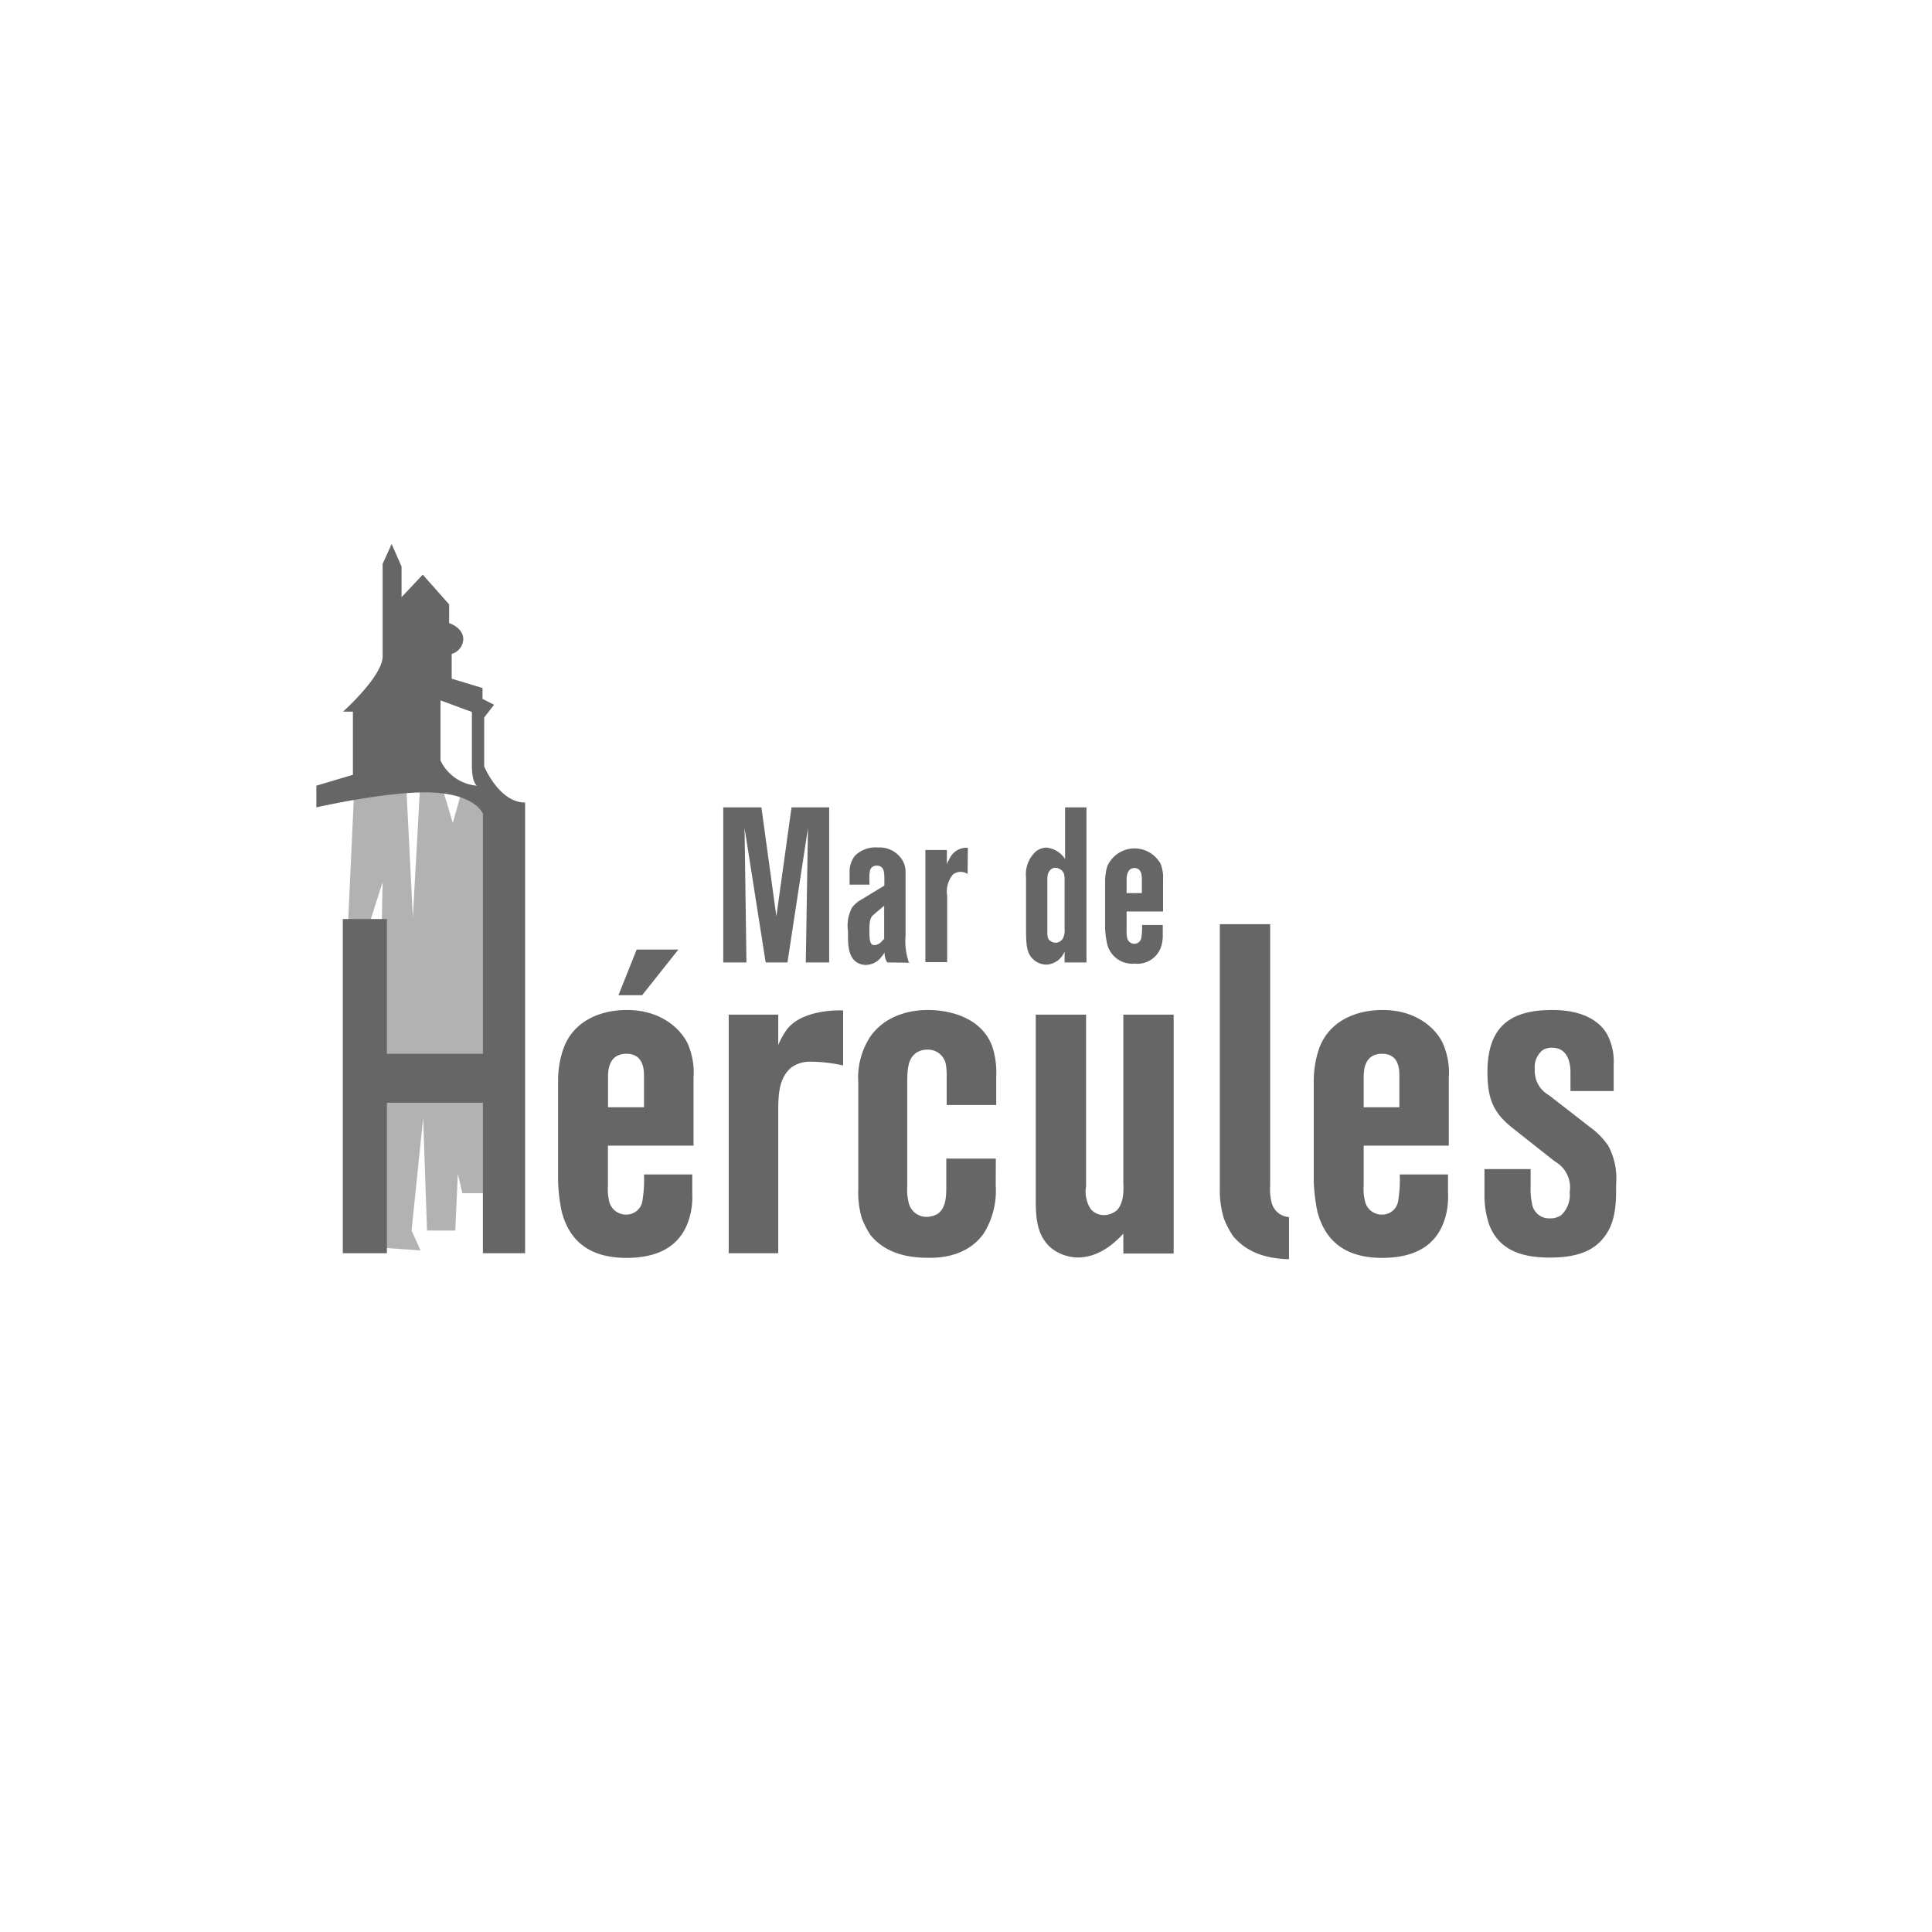
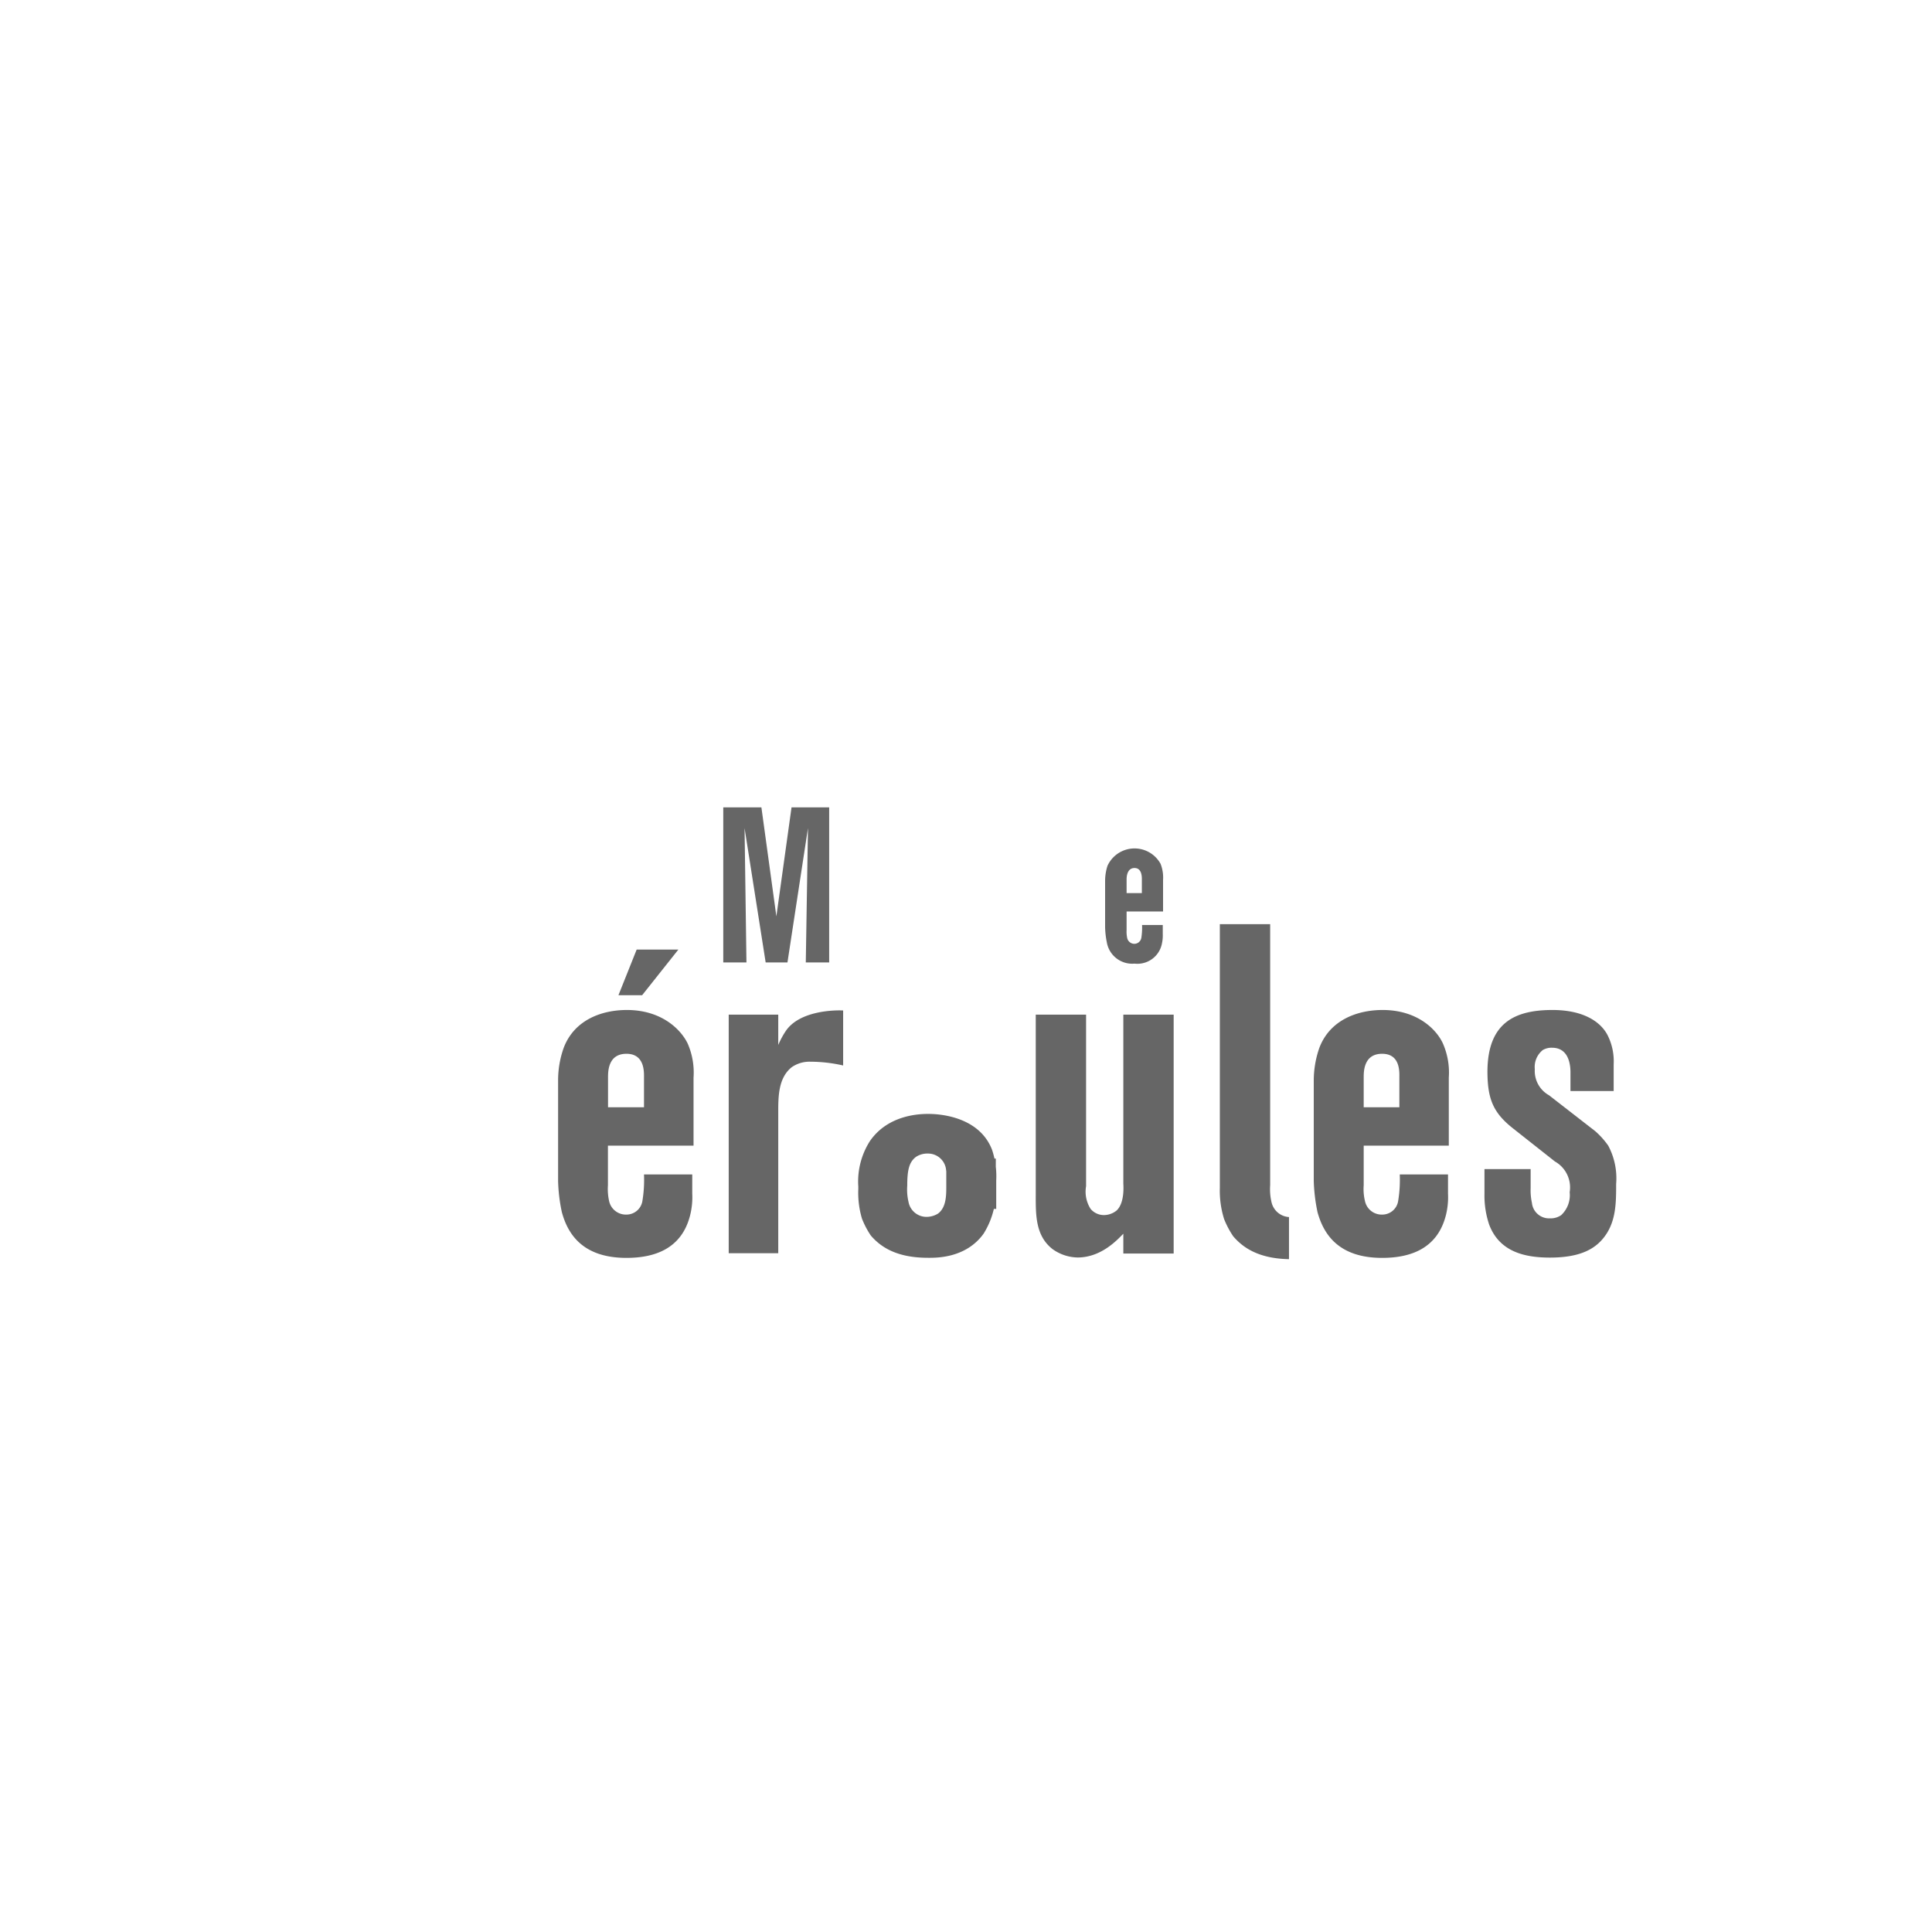
<svg xmlns="http://www.w3.org/2000/svg" viewBox="0 0 195 195">
  <defs>
    <style>.cls-1{fill:none;}.cls-2,.cls-3{fill:#666;}.cls-3{opacity:0.5;}</style>
  </defs>
  <g id="Capa_2" data-name="Capa 2">
    <g id="Capa_1-2" data-name="Capa 1">
      <rect class="cls-1" width="195" height="195" />
      <path class="cls-2" d="M81.33,97.14l.22-13.56L79.48,97.14h-2.2L75.15,83.58l.19,13.56H73V81.49h3.85l1.51,11,1.53-11h3.8V97.14Z" />
-       <path class="cls-2" d="M89.55,97.14a1.63,1.63,0,0,1-.26-1c-.1.14-.2.29-.32.43a2,2,0,0,1-1.55.82A1.66,1.66,0,0,1,86.3,97c-.77-.68-.71-2-.71-3A3.9,3.9,0,0,1,86,91.6a3,3,0,0,1,1-.84l2.26-1.38v-.66c0-.67-.06-1-.29-1.2a.74.74,0,0,0-.47-.15.68.68,0,0,0-.68.44,4.12,4.12,0,0,0-.07,1.06v.42h-2V88a2.6,2.6,0,0,1,.53-1.62,2.94,2.94,0,0,1,2.34-.84A2.68,2.68,0,0,1,91.18,87a2.41,2.41,0,0,1,.22,1.08v6.32a6.7,6.7,0,0,0,.28,2.57c0,.07,0,.11.14.2Zm-.31-5.72-1,.84-.19.18c-.27.31-.3.76-.3,1.64s.09,1.33.52,1.31A1,1,0,0,0,89,95l.24-.24Z" />
-       <path class="cls-2" d="M97.66,88.21A1.32,1.32,0,0,0,97,88a1.25,1.25,0,0,0-.82.27,2.68,2.68,0,0,0-.58,2.15v6.69H93.4V85.79h2.17l0,1.44a4.44,4.44,0,0,1,.32-.66,1.86,1.86,0,0,1,1.8-1Z" />
-       <path class="cls-2" d="M107.45,97.14l0-1.11a2.07,2.07,0,0,1-1.82,1.33,2,2,0,0,1-1.29-.48c-.69-.62-.78-1.36-.78-3.15V88.56a3.12,3.12,0,0,1,1-2.63,1.79,1.79,0,0,1,1.07-.38,2.58,2.58,0,0,1,1.87,1.15V81.49h2.16V97.14Zm0-8.24c0-.51,0-.87-.4-1.13a.92.92,0,0,0-.53-.18.71.71,0,0,0-.47.18c-.36.31-.34.77-.34,1.26v4.83c0,.67,0,.91.31,1.11a.85.85,0,0,0,1.27-.27,1.77,1.77,0,0,0,.16-.93Z" />
      <path class="cls-2" d="M113.71,92v1.87a2.92,2.92,0,0,0,.05.75.74.74,0,0,0,.75.64.72.72,0,0,0,.69-.62,6.7,6.7,0,0,0,.07-1.28h2.09v.9a3.8,3.8,0,0,1-.09,1,2.52,2.52,0,0,1-2.76,2,2.6,2.6,0,0,1-2.8-2.17,8.69,8.69,0,0,1-.17-1.48V88.92a5,5,0,0,1,.24-1.53,3,3,0,0,1,5.36-.2,3.79,3.79,0,0,1,.25,1.62V92Zm1.54-3.26c0-.24,0-1.13-.74-1.13s-.8.85-.8,1.13v1.4h1.54Z" />
-       <polygon class="cls-3" points="35.12 93.41 35.77 79.3 40.96 78.46 41.67 92.6 42.45 78.46 44.46 78.91 45.7 83.06 46.67 79.63 49.52 81.18 49.46 120.43 46.67 120.43 46.21 118.49 45.95 124.2 43.1 124.2 42.71 112.84 41.54 124.2 42.45 126.21 37.84 125.88 38.62 89.03 37.13 93.7 35.12 93.41" />
      <polygon class="cls-2" points="68.47 95.84 64.26 95.84 62.42 100.45 64.81 100.45 68.47 95.84" />
      <path class="cls-2" d="M63.27,101.94c-2.54,0-5.33,1-6.39,3.86a9.79,9.79,0,0,0-.55,3.24V119.2a16.76,16.76,0,0,0,.38,3.15c.59,2.17,2.07,4.61,6.52,4.61,2.88,0,5.59-.94,6.43-4.32a7.45,7.45,0,0,0,.21-2.17v-1.93H65a13.11,13.11,0,0,1-.17,2.73,1.63,1.63,0,0,1-1.61,1.32,1.73,1.73,0,0,1-1.74-1.36,5.54,5.54,0,0,1-.12-1.6v-4H70v-6.86a7.32,7.32,0,0,0-.59-3.44C68.73,103.91,66.78,101.94,63.27,101.94ZM65,108.76v3H61.37v-3c0-.61,0-2.4,1.86-2.4S65,108.24,65,108.76Z" />
      <path class="cls-2" d="M79.31,104.06a8.38,8.38,0,0,0-.76,1.41l0-3.06h-5v24.08h5v-14.2c0-1.6,0-3.48,1.35-4.57a3.15,3.15,0,0,1,1.9-.56,15.06,15.06,0,0,1,3.3.38l0-5.55C84.25,101.94,80.7,102,79.31,104.06Z" />
-       <path class="cls-2" d="M100.51,116.94h-5v2.78c0,.94,0,2.16-.85,2.78a2.24,2.24,0,0,1-1.1.32,1.84,1.84,0,0,1-1.86-1.5,5.42,5.42,0,0,1-.13-1.65V109.18c0-1.64.21-2.4.89-2.91a2.08,2.08,0,0,1,1.19-.33,1.83,1.83,0,0,1,1.82,1.5,7.18,7.18,0,0,1,.08,1.18v2.91h5v-2.86a8.43,8.43,0,0,0-.42-3.11c-1.4-3.62-5.92-3.62-6.43-3.62-.68,0-4,0-5.89,2.73a7.58,7.58,0,0,0-1.18,4.61V120A9.12,9.12,0,0,0,87,123a8.76,8.76,0,0,0,.89,1.7c1,1.17,2.62,2.25,5.76,2.25.72,0,3.81.1,5.63-2.44a8.14,8.14,0,0,0,1.22-4.85Z" />
+       <path class="cls-2" d="M100.51,116.94h-5v2.78c0,.94,0,2.16-.85,2.78a2.24,2.24,0,0,1-1.1.32,1.84,1.84,0,0,1-1.86-1.5,5.42,5.42,0,0,1-.13-1.65c0-1.64.21-2.4.89-2.91a2.08,2.08,0,0,1,1.19-.33,1.83,1.83,0,0,1,1.82,1.5,7.18,7.18,0,0,1,.08,1.18v2.91h5v-2.86a8.43,8.43,0,0,0-.42-3.11c-1.4-3.62-5.92-3.62-6.43-3.62-.68,0-4,0-5.89,2.73a7.58,7.58,0,0,0-1.18,4.61V120A9.12,9.12,0,0,0,87,123a8.76,8.76,0,0,0,.89,1.7c1,1.17,2.62,2.25,5.76,2.25.72,0,3.81.1,5.63-2.44a8.14,8.14,0,0,0,1.22-4.85Z" />
      <path class="cls-2" d="M113.38,119.44c0,.14.17,1.93-.67,2.73a2.05,2.05,0,0,1-1.27.47,1.75,1.75,0,0,1-1.36-.62,3.23,3.23,0,0,1-.46-2.3V102.41h-5.08v18.16c0,2-.05,4.14,1.69,5.5a4.46,4.46,0,0,0,2.54.85c2.41,0,4.06-1.84,4.61-2.4v2h5.08V102.41h-5.08Z" />
      <path class="cls-2" d="M128.33,121.31a5.68,5.68,0,0,1-.13-1.69V93.28h-5.08v26.63a9.56,9.56,0,0,0,.43,3.13,9,9,0,0,0,.92,1.74c1,1.17,2.59,2.25,5.63,2.31v-4.25A1.93,1.93,0,0,1,128.33,121.31Z" />
      <path class="cls-2" d="M139.55,101.94c-2.54,0-5.34,1-6.4,3.86a10.07,10.07,0,0,0-.55,3.24V119.2a17.67,17.67,0,0,0,.38,3.15c.6,2.17,2.08,4.61,6.52,4.61,2.88,0,5.59-.94,6.44-4.32a7.45,7.45,0,0,0,.21-2.17v-1.93h-4.87a13.11,13.11,0,0,1-.17,2.73,1.62,1.62,0,0,1-1.61,1.32,1.72,1.72,0,0,1-1.73-1.36,5.13,5.13,0,0,1-.13-1.6v-4h8.59v-6.86a7.32,7.32,0,0,0-.59-3.44C145,103.91,143.06,101.94,139.55,101.94Zm1.69,6.82v3h-3.6v-3c0-.61,0-2.4,1.86-2.4S141.24,108.24,141.24,108.76Z" />
      <path class="cls-2" d="M162.32,115.63a8.2,8.2,0,0,0-1.31-1.46l-4.66-3.62a2.81,2.81,0,0,1-1.44-2.64,2.18,2.18,0,0,1,.81-1.93,1.73,1.73,0,0,1,.93-.23c1.94,0,1.86,2.26,1.86,2.63v1.74h4.36v-2.68a5.86,5.86,0,0,0-.59-2.91c-.68-1.37-2.42-2.59-5.59-2.59-3.89,0-6.52,1.36-6.56,6.16,0,2.78.55,4.19,2.58,5.79l4.23,3.34a3,3,0,0,1,1.49,3.1,2.76,2.76,0,0,1-.85,2.31,1.86,1.86,0,0,1-1.14.33,1.74,1.74,0,0,1-1.82-1.56,6,6,0,0,1-.13-1.5V118h-4.66v2.49a9.17,9.17,0,0,0,.47,3.1c1.06,2.83,3.72,3.34,6.14,3.34,3.09,0,4.61-.89,5.54-2.16,1.14-1.55,1.14-3.43,1.14-5.27A7,7,0,0,0,162.32,115.63Z" />
-       <path class="cls-2" d="M48.87,77.35V72.42l1-1.29-1.17-.59v-1.1l-3.11-.94V66a1.61,1.61,0,0,0,1.17-1.49c0-1.17-1.43-1.62-1.43-1.62V61l-2.66-3-2.14,2.27V57.18l-1-2.27-.91,2v9.34c0,2-4,5.58-4,5.58h1V78.2l-3.69,1.1v2.19S39.53,79.75,43.81,80s4.93,2.14,4.93,2.14v24.22H39.05V92.76H34.6v33.73h4.45V111.3h9.69v15.19H53V81C50.37,81,48.87,77.35,48.87,77.35Zm-4.41-.6V70.69l3.17,1.17V77.4s0,1.61.53,1.9A4.45,4.45,0,0,1,44.46,76.75Z" />
    </g>
  </g>
</svg>